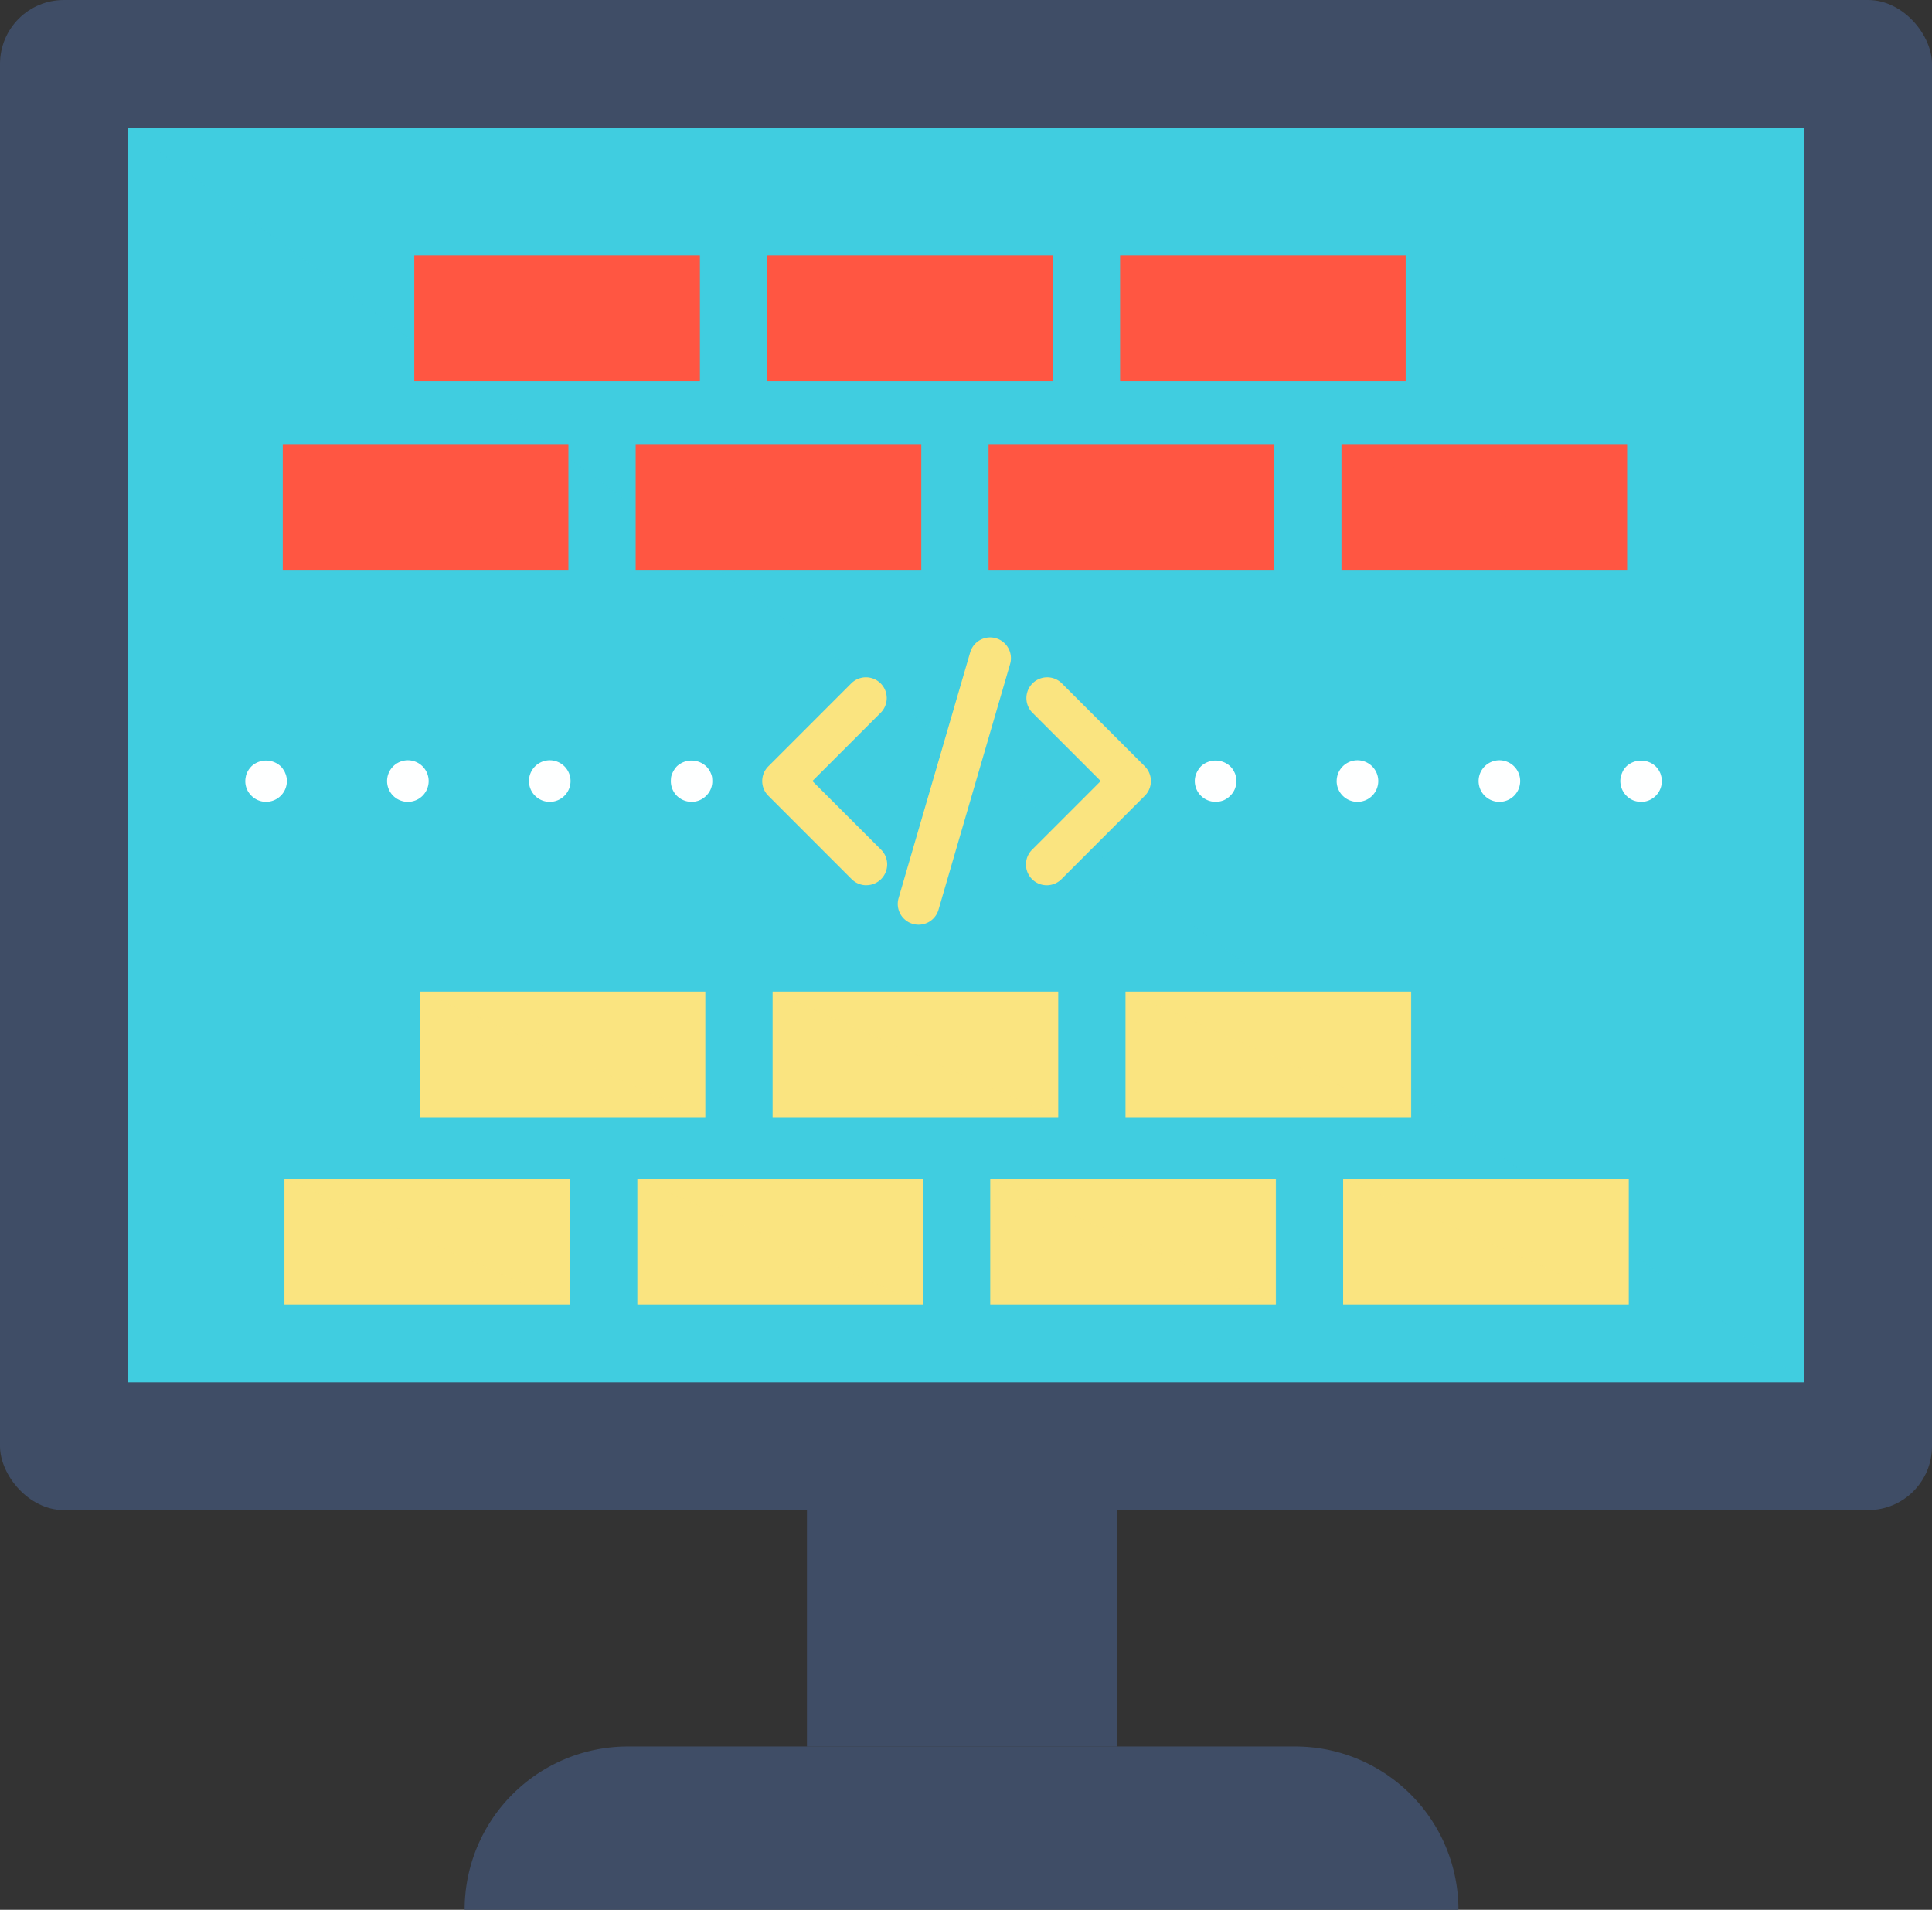
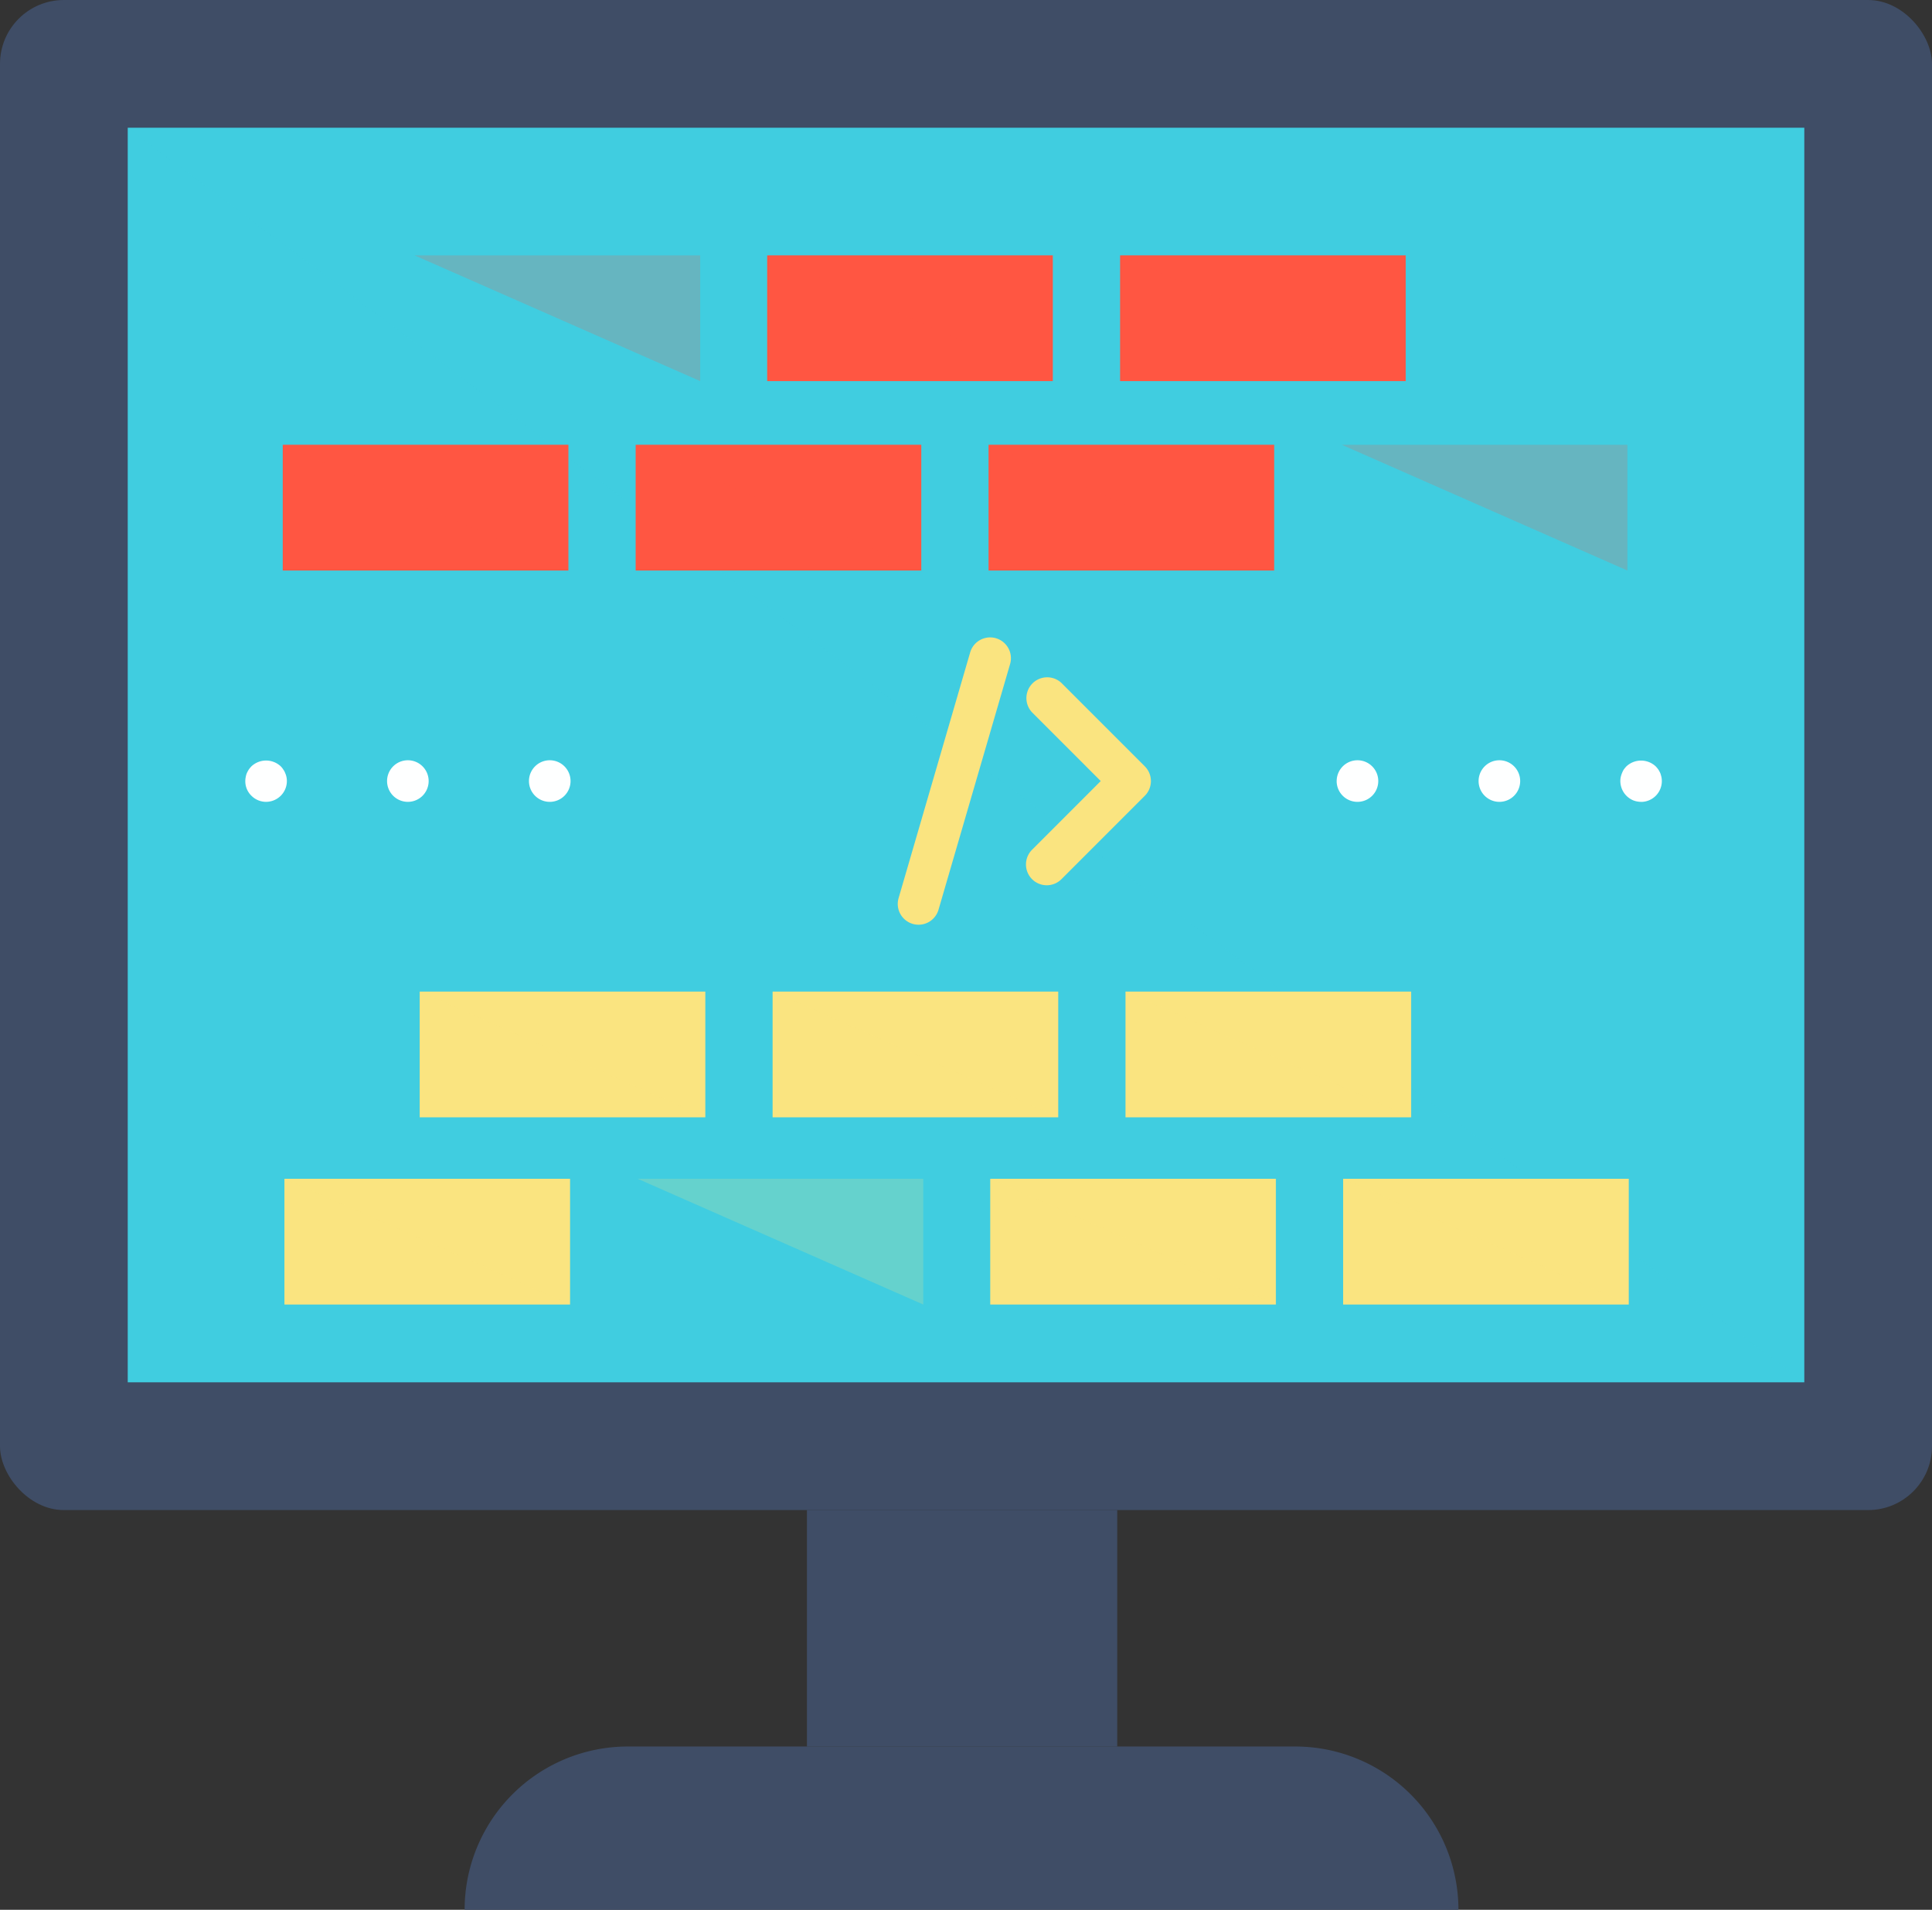
<svg xmlns="http://www.w3.org/2000/svg" width="130.086" height="128.562" viewBox="0 0 130.086 128.562">
  <rect x="0" y="0" width="130.086" height="128.562" fill="#333333" stroke="none" />
  <g style="isolation:isolate">
    <g id="a97c5aaf-5b0f-4852-be71-bcad04f75253" data-name="レイヤー 2">
      <g id="eaff45b2-1b82-423d-97c1-4fc332e9bd42" data-name="Layer 1">
        <rect width="130.086" height="101.655" rx="4.3" style="fill:#3f4d66" />
        <rect x="8.601" y="8.601" width="112.885" height="84.453" style="fill:#40cde0" />
        <g style="opacity:0.2;mix-blend-mode:multiply">
          <polygon points="121.485 93.054 121.485 8.601 8.601 8.601 121.485 93.054" style="fill:#40cde0" />
        </g>
        <rect x="54.334" y="101.655" width="20.888" height="15.916" style="fill:#3f4d66" />
        <g style="opacity:0.2;mix-blend-mode:multiply">
          <rect x="54.334" y="101.655" width="20.888" height="15.916" style="fill:#3f4d66" />
        </g>
        <path d="M98.2,128.562H31.284a10.99,10.99,0,0,1,10.99-10.991H87.208A10.991,10.991,0,0,1,98.2,128.562Z" style="fill:#3f4d66" />
        <rect x="28.259" y="66.752" width="19.228" height="8.464" style="fill:#fae480" />
        <rect x="52.021" y="66.752" width="19.228" height="8.464" style="fill:#fae480" />
        <rect x="75.783" y="66.752" width="19.228" height="8.464" style="fill:#fae480" />
        <rect x="19.151" y="79.354" width="19.228" height="8.464" style="fill:#fae480" />
-         <rect x="42.913" y="79.354" width="19.228" height="8.464" style="fill:#fae480" />
        <rect x="66.675" y="79.354" width="19.228" height="8.464" style="fill:#fae480" />
        <rect x="90.437" y="79.354" width="19.228" height="8.464" style="fill:#fae480" />
        <g style="opacity:0.2;mix-blend-mode:multiply">
          <polygon points="47.51 75.216 28.282 66.752 47.51 66.752 47.51 75.216" style="fill:#fae480" />
        </g>
        <g style="opacity:0.2;mix-blend-mode:multiply">
          <polygon points="71.272 75.216 52.044 66.752 71.272 66.752 71.272 75.216" style="fill:#fae480" />
        </g>
        <g style="opacity:0.2;mix-blend-mode:multiply">
          <polygon points="95.034 75.216 75.807 66.752 95.034 66.752 95.034 75.216" style="fill:#fae480" />
        </g>
-         <rect x="27.894" y="17.192" width="19.228" height="8.464" style="fill:#ff5642" />
        <rect x="51.656" y="17.192" width="19.228" height="8.464" style="fill:#ff5642" />
        <rect x="75.418" y="17.192" width="19.228" height="8.464" style="fill:#ff5642" />
        <rect x="19.038" y="29.943" width="19.228" height="8.464" style="fill:#ff5642" />
        <rect x="42.8" y="29.943" width="19.228" height="8.464" style="fill:#ff5642" />
        <rect x="66.562" y="29.943" width="19.228" height="8.464" style="fill:#ff5642" />
-         <rect x="90.324" y="29.943" width="19.228" height="8.464" style="fill:#ff5642" />
        <g style="opacity:0.2;mix-blend-mode:multiply">
          <polygon points="47.145 25.656 27.917 17.192 47.145 17.192 47.145 25.656" style="fill:#ff5642" />
        </g>
        <g style="opacity:0.2;mix-blend-mode:multiply">
          <polygon points="70.907 25.656 51.679 17.192 70.907 17.192 70.907 25.656" style="fill:#ff5642" />
        </g>
        <g style="opacity:0.2;mix-blend-mode:multiply">
          <polygon points="94.669 25.656 75.441 17.192 94.669 17.192 94.669 25.656" style="fill:#ff5642" />
        </g>
        <g style="opacity:0.2;mix-blend-mode:multiply">
          <polygon points="38.289 38.408 19.061 29.943 38.289 29.943 38.289 38.408" style="fill:#ff5642" />
        </g>
        <g style="opacity:0.2;mix-blend-mode:multiply">
          <polygon points="62.051 38.408 42.824 29.943 62.051 29.943 62.051 38.408" style="fill:#ff5642" />
        </g>
        <g style="opacity:0.2;mix-blend-mode:multiply">
          <polygon points="85.813 38.408 66.586 29.943 85.813 29.943 85.813 38.408" style="fill:#ff5642" />
        </g>
        <g style="opacity:0.2;mix-blend-mode:multiply">
          <polygon points="109.576 38.408 90.348 29.943 109.576 29.943 109.576 38.408" style="fill:#ff5642" />
        </g>
        <g style="opacity:0.2;mix-blend-mode:multiply">
          <polygon points="38.402 87.818 19.174 79.354 38.402 79.354 38.402 87.818" style="fill:#fae480" />
        </g>
        <g style="opacity:0.2;mix-blend-mode:multiply">
          <polygon points="62.164 87.818 42.936 79.354 62.164 79.354 62.164 87.818" style="fill:#fae480" />
        </g>
        <g style="opacity:0.2;mix-blend-mode:multiply">
          <polygon points="85.926 87.818 66.699 79.354 85.926 79.354 85.926 87.818" style="fill:#fae480" />
        </g>
        <g style="opacity:0.2;mix-blend-mode:multiply">
          <polygon points="109.688 87.818 90.461 79.354 109.688 79.354 109.688 87.818" style="fill:#fae480" />
        </g>
-         <path d="M58.336,59.594a1.4,1.4,0,0,1-.99-.41l-5.614-5.615a1.4,1.4,0,0,1,0-1.979l5.614-5.615a1.4,1.4,0,0,1,1.979,1.979L54.7,52.579,59.325,57.2a1.4,1.4,0,0,1-.989,2.39Z" style="fill:#fae480" />
        <path d="M70.48,59.594a1.4,1.4,0,0,1-.989-2.39l4.624-4.625-4.624-4.625a1.4,1.4,0,0,1,1.979-1.979l5.614,5.615a1.4,1.4,0,0,1,0,1.979L71.47,59.184A1.4,1.4,0,0,1,70.48,59.594Z" style="fill:#fae480" />
        <path d="M61.849,62.25a1.452,1.452,0,0,1-.393-.056,1.4,1.4,0,0,1-.952-1.736l4.82-16.541a1.4,1.4,0,1,1,2.688.784l-4.82,16.541A1.4,1.4,0,0,1,61.849,62.25Z" style="fill:#fae480" />
-         <path d="M46.57,53.978a1.419,1.419,0,0,1-1-.411,1.394,1.394,0,0,1-.4-.988,2.542,2.542,0,0,1,.019-.271,1.226,1.226,0,0,1,.084-.261,1.654,1.654,0,0,1,.3-.458,1.445,1.445,0,0,1,1.978,0,1.232,1.232,0,0,1,.178.215,1.21,1.21,0,0,1,.13.243,1.122,1.122,0,0,1,.084.261,2.305,2.305,0,0,1,.019.271,1.358,1.358,0,0,1-.411.988A1.372,1.372,0,0,1,46.57,53.978Z" style="fill:#feffff" />
+         <path d="M46.57,53.978A1.372,1.372,0,0,1,46.57,53.978Z" style="fill:#feffff" />
        <path d="M35.616,52.579a1.4,1.4,0,0,1,1.4-1.4h0a1.4,1.4,0,0,1,1.4,1.4h0a1.4,1.4,0,0,1-1.4,1.4h0A1.4,1.4,0,0,1,35.616,52.579Zm-9.554,0a1.4,1.4,0,0,1,1.4-1.4h0a1.4,1.4,0,0,1,1.4,1.4h0a1.4,1.4,0,0,1-1.4,1.4h0A1.4,1.4,0,0,1,26.062,52.579Z" style="fill:#feffff" />
        <path d="M17.917,53.978a1.394,1.394,0,0,1-.989-.411,1.358,1.358,0,0,1-.411-.988,1.185,1.185,0,0,1,.029-.271,1.157,1.157,0,0,1,.074-.261,1.945,1.945,0,0,1,.131-.243,1.926,1.926,0,0,1,.177-.215,1.444,1.444,0,0,1,1.977,0,1.175,1.175,0,0,1,.169.215.88.88,0,0,1,.13.243,1.122,1.122,0,0,1,.084.261,1.245,1.245,0,0,1,.028.271,1.4,1.4,0,0,1-.411.988A1.409,1.409,0,0,1,17.917,53.978Z" style="fill:#feffff" />
        <path d="M110.5,53.978a1.446,1.446,0,0,1-.531-.1,1.415,1.415,0,0,1-.868-1.3,1.31,1.31,0,0,1,.028-.271,1.813,1.813,0,0,1,.2-.5,2.052,2.052,0,0,1,.178-.215,1.445,1.445,0,0,1,1.978,0,1.926,1.926,0,0,1,.177.215,1.945,1.945,0,0,1,.131.243,2.1,2.1,0,0,1,.075.261,1.311,1.311,0,0,1,.027.271,1.4,1.4,0,0,1-1.4,1.4Z" style="fill:#feffff" />
        <path d="M99.557,52.579a1.4,1.4,0,0,1,1.4-1.4h0a1.4,1.4,0,0,1,1.4,1.4h0a1.4,1.4,0,0,1-1.4,1.4h0A1.4,1.4,0,0,1,99.557,52.579Zm-9.555,0a1.4,1.4,0,0,1,1.4-1.4h0a1.4,1.4,0,0,1,1.4,1.4h0a1.4,1.4,0,0,1-1.4,1.4h0A1.4,1.4,0,0,1,90,52.579Z" style="fill:#feffff" />
-         <path d="M81.847,53.978a1.411,1.411,0,0,1-.988-.411,1.4,1.4,0,0,1-.411-.988,1.31,1.31,0,0,1,.028-.271,1.172,1.172,0,0,1,.084-.261,1.627,1.627,0,0,1,.3-.458,1.445,1.445,0,0,1,1.978,0,1.321,1.321,0,0,1,.177.215,2.086,2.086,0,0,1,.131.243,1.211,1.211,0,0,1,.074.261,1.245,1.245,0,0,1,.028.271,1.361,1.361,0,0,1-.41.988,1.469,1.469,0,0,1-.448.308A1.5,1.5,0,0,1,81.847,53.978Z" style="fill:#feffff" />
      </g>
    </g>
  </g>
</svg>